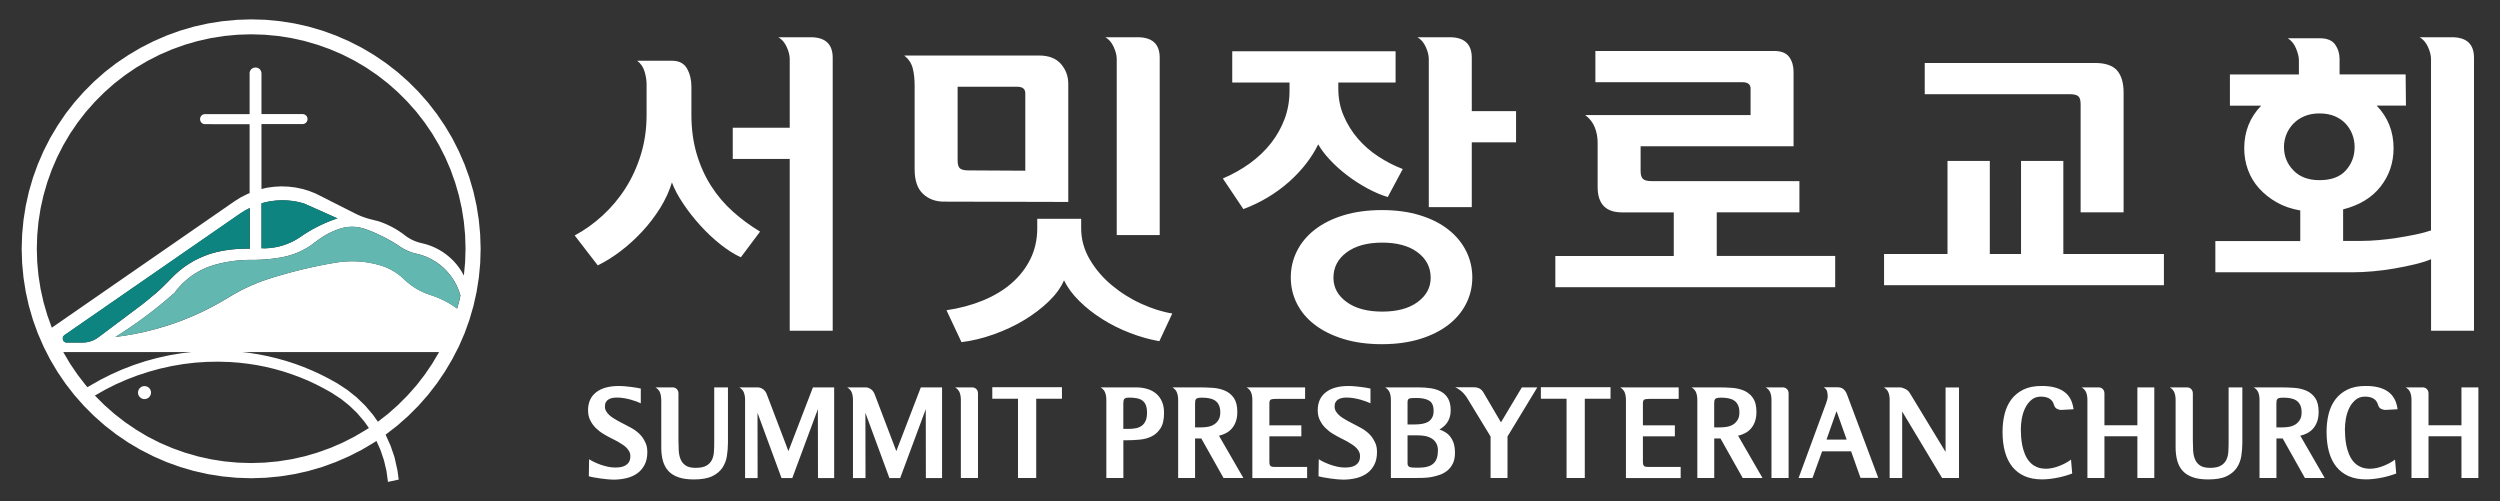
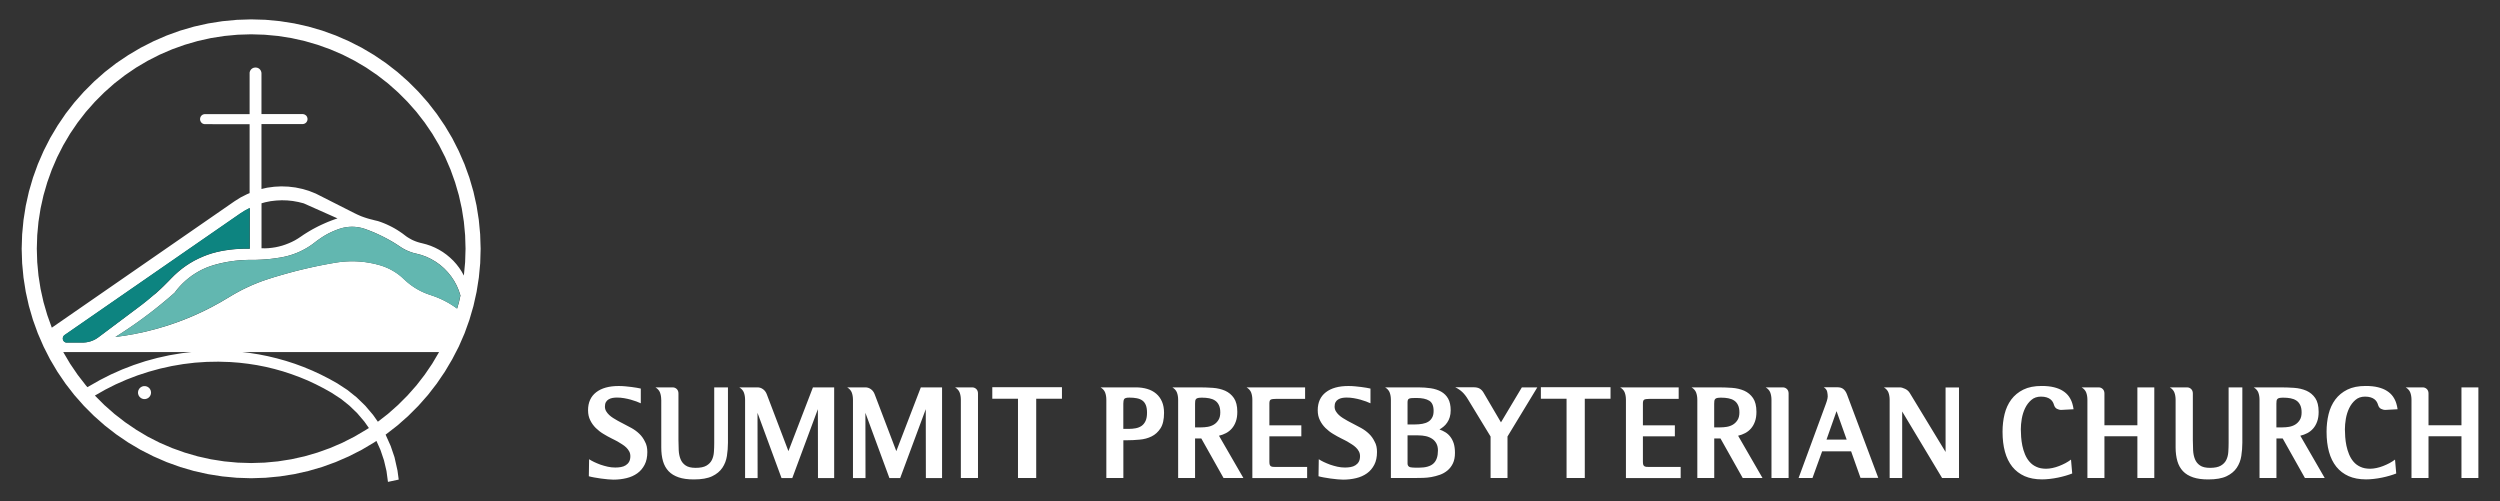
<svg xmlns="http://www.w3.org/2000/svg" version="1.1" id="레이어_1" x="0px" y="0px" viewBox="0 0 4787.4 959.8" style="enable-background:new 0 0 4787.4 959.8;" xml:space="preserve">
  <rect x="0" y="0" width="4787.4" height="959.8" fill="#333333" stroke="none" />
  <style type="text/css">
	.st0{fill:#FFFFFF;}
	.st1{fill-rule:evenodd;clip-rule:evenodd;fill:#FFFFFF;}
	.st2{fill-rule:evenodd;clip-rule:evenodd;fill:#62B7B0;}
	.st3{fill-rule:evenodd;clip-rule:evenodd;fill:#0D8480;}
	.st4{fill:none;}
</style>
  <g>
-     <path class="st0" d="M1403.2,244.6h109.1V113.1c0-7.1-2-14.9-5.9-23.4c-3.9-8.5-9.2-14.6-15.9-18.4h61.7   c28.3,0,42.4,13.1,42.4,39.3v522.8h-82.3v-329h-109.1V244.6L1403.2,244.6z M1286.6,116.3c13.7,0,23.4,5,29,15   c5.6,10,8.4,21.4,8.4,34.3v53.6c0,27.4,3.3,52.4,10,75.1c6.6,22.6,15.9,43.2,27.7,61.7c11.8,18.5,25.8,34.9,41.8,49.2   c16,14.3,33.3,27.1,52,38.3l-36.8,49.2c-12-5.4-24.9-13.5-38.6-24.3c-13.7-10.8-26.7-23-38.9-36.5c-12.3-13.5-23.3-27.5-33-42.1   c-9.8-14.5-16.9-28-21.5-40.5c-5,16.6-12.5,32.9-22.4,48.9c-10,16-21.4,31-34.3,44.9c-12.9,13.9-26.7,26.5-41.4,37.7   c-14.7,11.2-29.4,20.4-43.9,27.4l-44.2-57.3c18.7-10,36.5-22.6,53.3-38c16.8-15.4,31.5-32.8,43.9-52.3   c12.5-19.5,22.3-41.1,29.6-64.8c7.3-23.7,10.9-49,10.9-76v-58.6c0-7.1-1.2-15-3.7-23.7c-2.5-8.7-7.3-15.8-14.3-21.2H1286.6   L1286.6,116.3z M2138.5,450.3V113.1c0-7.1-2-14.9-5.9-23.4c-3.9-8.5-9.2-14.6-15.9-18.4h61.7c28.3,0,42.4,13.1,42.4,39.3v339.6   H2138.5L2138.5,450.3z M1963.4,326.9V178.6c0-8.3-5.2-12.5-15.6-12.5h-114v141.5c0,7.5,1.6,12.5,4.7,15c3.1,2.5,8.4,3.7,15.9,3.7   L1963.4,326.9L1963.4,326.9z M1751.5,164.9c0-13.3-1.2-24.7-3.7-34.3c-2.5-9.6-7.9-17.7-16.2-24.3h258c18.7,0,32.7,5.4,42.1,16.2   c9.3,10.8,14,23.5,14,38v226.2l-238.1-0.6c-16.2,0-29.6-5-40.2-15c-10.6-10-15.9-25.6-15.9-46.7V164.9L1751.5,164.9z M2220.1,653.4   c-18.7-3.3-37.5-8.6-56.4-15.9c-18.9-7.3-36.6-16.1-53-26.5c-16.4-10.4-31.1-21.9-43.9-34.6c-12.9-12.7-22.6-25.9-29.3-39.6   c-5.8,13.7-15.5,27.1-29,40.2c-13.5,13.1-29.2,25-47,35.8c-17.9,10.8-37.3,19.9-58.3,27.4c-21,7.5-41.6,12.5-62,15l-28.7-61.1   c25.3-3.7,48.6-10,69.8-18.7c21.2-8.7,39.5-19.7,54.8-33c15.4-13.3,27.4-28.8,36.1-46.4c8.7-17.7,13.1-37.3,13.1-58.9v-18.1h84.1   v18.1c0,21.2,5.5,41.1,16.5,59.8c11,18.7,25.1,35.2,42.4,49.5c17.2,14.3,36.1,26.2,56.7,35.5s40.2,15.5,58.9,18.4L2220.1,653.4   L2220.1,653.4z M2471.8,531.3c0-17.9,3.9-34.7,11.8-50.5c7.9-15.8,19.3-29.5,34.3-41.1c15-11.6,33.2-20.8,54.8-27.4   c21.6-6.6,46.1-10,73.5-10s51.8,3.3,73.2,10c21.4,6.6,39.5,15.8,54.2,27.4s26.1,25.3,34,41.1c7.9,15.8,11.8,32.6,11.8,50.5   c0,17.9-3.9,34.6-11.8,50.2c-7.9,15.6-19.2,29.1-34,40.5s-32.8,20.5-54.2,27.1c-21.4,6.6-45.8,10-73.2,10s-51.9-3.3-73.5-10   c-21.6-6.6-39.9-15.7-54.8-27.1c-15-11.4-26.4-24.9-34.3-40.5S2471.8,549.2,2471.8,531.3L2471.8,531.3z M2359.7,98.2h312.8V158   h-109.7v11.8c0,18.7,3.4,36,10.3,52c6.8,16,15.9,30.5,27.1,43.6c11.2,13.1,24.3,24.5,39.3,34.3c15,9.8,30.5,17.8,46.7,24   l-28.7,53.6c-12.5-3.7-25.4-9.2-38.9-16.5c-13.5-7.3-26.4-15.6-38.6-24.9c-12.3-9.3-23.3-19.2-33-29.6   c-9.8-10.4-17.3-20.4-22.7-29.9c-6.2,12.9-14.1,25.4-23.7,37.7c-9.6,12.3-20.5,23.8-32.7,34.6c-12.3,10.8-25.7,20.6-40.2,29.3   c-14.5,8.7-30.1,16.2-46.7,22.4l-39.3-58.6c18.7-7.9,35.9-17.6,51.7-29c15.8-11.4,29.3-24.3,40.5-38.6   c11.2-14.3,19.9-29.9,26.2-46.7c6.2-16.8,9.3-34.8,9.3-53.9V158h-109.7V98.2L2359.7,98.2z M2736.1,396.7V113.1   c0-7.1-2-14.9-5.9-23.4c-3.9-8.5-9.2-14.6-15.9-18.4h61.7c28.3,0,42.4,13.1,42.4,39.3v102.2h84.8v59.8h-84.8v124H2736.1   L2736.1,396.7z M2553.5,531.9c0,18.7,8.4,34.2,25.2,46.4c16.8,12.3,39.6,18.4,68.2,18.4c28.7,0,51.3-6.1,67.9-18.4   c16.6-12.3,24.9-27.7,24.9-46.4c0-19.9-8.3-36.1-24.9-48.6c-16.6-12.5-39.3-18.7-67.9-18.7c-28.7,0-51.4,6.2-68.2,18.7   C2561.9,495.8,2553.5,512,2553.5,531.9L2553.5,531.9z M3055.1,157.4V97.6h342.1c13.7,0,23.4,3.8,29,11.5c5.6,7.7,8.4,17.1,8.4,28.3   v142.7h-292.9v47.4c0,7.5,1.6,12.6,4.7,15.3s8.4,4,15.9,4h283.5v59.8h-158.3v83.5h226.8V550h-535.9v-59.8h226.8v-83.5h-99.1   c-31.2,0-46.7-16.2-46.7-48.6v-84.7c0-10.8-1.9-20.8-5.6-29.9c-3.7-9.1-9.8-16.8-18.1-23.1h316.6v-50.5c0-8.3-5.2-12.5-15.6-12.5   H3055.1L3055.1,157.4z M3607.9,546.2v-59.8h121.5V308.2h81v178.2h59.8V308.2h81v178.2h192.6v59.8H3607.9L3607.9,546.2z    M3685.8,120.6h325.9c19.9,0,34.1,4.8,42.4,14.3c8.3,9.6,12.5,23.7,12.5,42.4v229.3h-82.3V199.1c0-7.5-1.6-12.5-4.7-15   c-3.1-2.5-8.4-3.7-15.9-3.7h-277.9V120.6L3685.8,120.6z M4655.4,633.5V496.4c-9.1,3.7-19.8,7.1-32.1,10c-12.3,2.9-25,5.5-38.3,7.8   c-13.3,2.3-26.8,4.1-40.5,5.3c-13.7,1.2-26.4,1.9-38,1.9h-264.2v-59.8h162.6v-58.6c-17-2.9-32.1-8.1-45.2-15.6   c-13.1-7.5-24.3-16.4-33.7-26.8c-9.3-10.4-16.4-22.1-21.2-35.2c-4.8-13.1-7.2-26.9-7.2-41.4c0-32,10.8-59.2,32.4-81.6h-59.8v-59.8   h132.1V115c0-5.8-1.8-13.1-5.3-21.8c-3.5-8.7-8.8-15.4-15.9-19.9h61.7c13.7,0,23.4,4.1,29,12.1c5.6,8.1,8.4,17.3,8.4,27.7v29.3   h126.5l0.6,59.8h-56.1c21.6,22.4,32.4,49.6,32.4,81.6c0,27.8-8.3,52.3-24.9,73.5c-16.6,21.2-40.5,35.7-71.7,43.6v60.4h34.9   c10.4,0,21.6-0.5,33.7-1.6c12.1-1,24-2.5,35.8-4.4s23.3-3.9,34.3-6.2c11-2.3,20.9-4.9,29.6-7.8V113.1c0-7.1-2-14.9-5.9-23.4   s-9.2-14.6-15.9-18.4h61.7c28.3,0,42.4,13.1,42.4,39.3v522.8H4655.4L4655.4,633.5z M4373.7,281.4c0,17.4,6,32.4,18.1,44.9   c12,12.5,28.7,18.7,49.9,18.7c22.4,0,39.3-6.2,50.5-18.7c11.2-12.5,16.8-27.4,16.8-44.9c0-8.3-1.5-16.3-4.4-24   c-2.9-7.7-7.2-14.5-12.8-20.6c-5.6-6-12.6-10.8-20.9-14.3c-8.3-3.5-18.1-5.3-29.3-5.3c-10.8,0-20.4,1.8-28.7,5.3   c-8.3,3.5-15.4,8.3-21.2,14.3c-5.8,6-10.3,12.9-13.4,20.6C4375.3,265.1,4373.7,273.1,4373.7,281.4L4373.7,281.4z" />
    <path class="st1" d="M199.9,775.7l-18.2-18.2l19.6-11.2l20.2-10.2l20.7-9.1l21.1-8.1l21.5-7l21.8-6l22.1-4.9l22.3-3.8l22.4-2.7   l22.5-1.5l22.6-0.4l22.6,0.7l17,1.3l17,2l16.9,2.6l16.7,3.3l16.6,4l16.4,4.6l16.2,5.3l16,5.9l15.8,6.5L605,736l15.2,7.8l14.9,8.4   l17.6,11.5l16.4,13.1l15.1,14.6l13.6,16l8.6,12.2L701,823l-22.2,13.1l-23,11.7l-23.7,10.2l-24.3,8.7l-24.8,7.2l-25.2,5.6l-25.5,4   l-25.7,2.4l-25.8,0.8l-25.8-0.8l-25.7-2.4l-25.5-4l-25.2-5.6l-24.8-7.2l-24.3-8.7l-23.7-10.2l-23-11.7L260.9,823l-21.3-14.5   l-20.4-15.8L199.9,775.7L199.9,775.7z M581.4,702.8l-16.8-6.2l-17-5.5l-17.2-4.8l-17.4-4.2l-17.6-3.5l-17.7-2.8l-13.7-1.6h376.8   l-13.1,22.2l-14.5,21.3l-15.8,20.4l-17.1,19.3l-18.2,18.2l-19.3,17.1l-19.2,14.9l-9.3-13.2l-14.9-17.5l-16.5-16l-17.9-14.3   l-19-12.4l-15.9-8.9l-15.9-8.1l-16.2-7.5L581.4,702.8L581.4,702.8z M878.7,663.4l11-25.3l9.3-25.9l0-0.1l7.7-26.4l0-0.1l6-26.9   l0-0.1l4.3-27.2l0-0.1l2.6-27.4l0-0.1l0.8-27.5l0-0.1l-0.9-27.5l0-0.1l-2.6-27.4l0-0.1l-4.3-27.2l0-0.1l-6-26.9l-7.7-26.5l-9.4-26   l-11-25.3l-12.5-24.6L852,241l-15.5-22.8l-16.9-21.8l-18.3-20.7l-19.5-19.5l-20.7-18.3L739.3,121l-22.8-15.5l-23.8-14.1l-24.6-12.5   l-25.3-11l-26-9.4l-26.5-7.7l-26.9-6L536,40.5l-27.5-2.6L481,37.1l-27.6,0.9l-27.5,2.6l-27.3,4.3l-26.9,6l-26.5,7.7l-26,9.4   l-25.3,11l-24.6,12.5l-23.8,14.1L222.6,121l-21.8,16.9l-20.7,18.3l-19.5,19.5l-18.3,20.7l-16.9,21.7l0,0.1l-15.5,22.8l0,0.1   l-14.1,23.7v0.1l-12.5,24.5v0.1l-11,25.3v0.1L63,340.6v0.1l-7.7,26.4l0,0.1l-6,26.9v0.1l-4.3,27.2l0,0.1l-2.6,27.4l-0.9,27.6   l0.9,27.6l2.6,27.5l4.3,27.3l6,26.9l7.7,26.5l9.4,26l11,25.3L95.8,688l14.1,23.8l15.5,22.8l16.9,21.8l18.3,20.7l19.5,19.5   l20.7,18.3l21.8,16.9l22.8,15.5l23.8,14.1l24.6,12.5l25.3,11l26,9.4l26.5,7.7l26.9,6l27.3,4.3l27.5,2.6l27.6,0.9l27.6-0.9l27.5-2.6   l27.3-4.3l26.9-6l26.5-7.7l26-9.4l25.3-11l24.6-12.5l23.8-14.1l4.4-3l7.8,17.4l6.7,19.9l4.8,20.4l2.8,20.8l20.6-4.4l-2.3-17l0-0.1   l-4.8-21.5l0-0.1l-0.9-3.9l0-0.1l-7.4-21.7l-8.2-18.3l-1.2-2.7l-0.3-0.6l-0.1-0.1l0,0l0.9-0.6l21.8-16.9l20.7-18.3l19.5-19.5   l18.3-20.7l16.9-21.8l15.5-22.8l14.1-23.8L878.7,663.4L878.7,663.4z M191.3,727.8l-23.9,13.6l-2.9-3.3l-15.8-20.4l-14.5-21.3   l-13.1-22.2h245.6l-19,2.2l-23.3,3.9l-23.1,5.1l-22.8,6.2l-22.4,7.4l-22.1,8.5l-21.6,9.6L191.3,727.8L191.3,727.8z M178.4,651.7   l-2.5,1l-2.5,0.9l-2.6,0.7l-2.6,0.6l-2.6,0.5l-2.6,0.3l-2.7,0.2l-2.7,0.1h-30.6l-0.7-0.1l-0.7-0.2l-0.7-0.3l-0.7-0.3l-0.6-0.4   l-0.6-0.5l-0.5-0.5l-0.5-0.6l-0.4-0.6l-0.4-0.7l-0.3-0.7l-0.2-0.7l-0.2-0.8l-0.1-0.8l0-0.9l0.1-0.8l0.2-0.8l0.2-0.8l0.3-0.8   l0.4-0.7l0.5-0.7l0.6-0.6l0.6-0.6l0.7-0.5l336-232.5l9-5.7l9.4-5v78l-4.5-0.1l-4.5,0l-4.5,0.1l-4.5,0.2l-4.5,0.2l-4.5,0.3l-4.5,0.4   l-4.5,0.5l-4.5,0.6l-4.5,0.6l-4.5,0.7l-4.5,0.8l-9.1,2l-9,2.4l-8.9,2.9l-8.7,3.4l-8.5,3.8l-8.3,4.2l-8.1,4.7l-7.8,5.1l-7.5,5.5   l-7.2,5.9l-6.9,6.2l-6.6,6.6l-4.7,4.9l-4.8,4.8l-4.8,4.8l-4.9,4.7l-5,4.6l-5,4.6L293,566l-5.2,4.4l-5.2,4.3l-5.3,4.3l-5.3,4.2   l-5.4,4.1l-78.9,59.1l-2.2,1.5l-2.3,1.4l-2.4,1.3L178.4,651.7L178.4,651.7z M259.2,639.2l-19.1,3.4l-19.2,2.7l10-6.3l9.9-6.5   l9.8-6.6l9.7-6.7l9.6-6.9l9.5-7l9.4-7.1l9.3-7.3l9.2-7.4l9.1-7.5l9-7.6l8.9-7.8l4.7-6.2l5.1-5.9l5.4-5.6l5.7-5.3l6-5l6.2-4.7   l6.5-4.3l6.7-4l6.9-3.6l7.1-3.2l7.3-2.8l7.4-2.4l5.8-1.6l5.8-1.5l5.9-1.3l5.9-1.2l5.9-1l5.9-0.9l6-0.8l6-0.6l6-0.5l6-0.3l6-0.2l6,0   h4.9l4.9-0.1l4.9-0.2l4.9-0.2l4.9-0.3l4.9-0.4l4.9-0.4l4.8-0.5l4.8-0.6l4.8-0.7l4.8-0.7l4.8-0.8l5.9-1.2l5.8-1.4l5.7-1.6l5.7-1.9   l5.6-2.1l5.5-2.3l5.4-2.6l5.3-2.8l5.2-3l5-3.2l4.9-3.4l4.7-3.6l3.4-2.6l3.5-2.5l3.6-2.5l3.6-2.4l3.7-2.3l3.8-2.2l3.8-2.1l3.9-1.9   l3.9-1.8l4-1.7l4-1.6l4.1-1.5l4.1-1.3l4.2-1.1l4.2-0.9l4.3-0.6l4.3-0.4l4.3-0.1l4.3,0.1l4.3,0.4l4.3,0.6l4.2,0.9l4.2,1.1l4.1,1.3   l5.9,2.2l5.9,2.3l5.8,2.4l5.8,2.6l5.7,2.7l5.7,2.8l5.6,2.9l5.5,3l5.5,3.1l5.4,3.3l5.3,3.4l5.3,3.5l2.3,1.5l2.3,1.4l2.4,1.3l2.4,1.3   l2.5,1.2l2.5,1.1l2.5,1l2.6,1l2.6,0.9l2.6,0.8l2.6,0.7l2.7,0.6l9.9,2.6l9.6,3.5l9.2,4.4l8.8,5.2l8.3,5.9l7.7,6.7l7.1,7.4l6.4,8   l5.7,8.5l4.9,9l4,9.4l3.2,9.7l-2.8,12.6l-3.6,12.4l-3.9-2.8l-4-2.7l-4-2.6l-4.1-2.5l-4.2-2.3l-4.2-2.2l-4.3-2.1l-4.4-2l-4.4-1.9   l-4.5-1.8l-4.5-1.6l-4.5-1.5l-4.7-1.6l-4.7-1.8l-4.6-2l-4.5-2.1l-4.4-2.3l-4.3-2.5l-4.2-2.6l-4.1-2.8l-4-3l-3.9-3.1l-3.8-3.3   l-7-6.5l-3.4-2.9l-3.5-2.8l-3.7-2.6l-3.8-2.5l-3.9-2.3l-4-2.2l-4-2l-4.1-1.8l-4.2-1.7l-4.3-1.5l-4.3-1.3l-6.8-1.8l-6.9-1.6l-7-1.3   l-7-1.1l-7-0.8l-7.1-0.5l-7.1-0.3l-7.1,0l-7.1,0.3l-7.1,0.5l-7,0.8l-7,1l-10.8,1.9l-10.8,2l-10.7,2.1l-10.7,2.3l-10.7,2.4   l-10.6,2.5l-10.6,2.6l-10.6,2.8l-10.5,2.9l-10.5,3l-10.5,3.1l-10.4,3.3l-6.7,2.2l-6.6,2.3l-6.6,2.5l-6.5,2.6l-6.5,2.7l-6.4,2.9   l-6.4,3l-6.3,3.1l-6.2,3.3l-6.2,3.4l-6.1,3.5l-6,3.6l-16.7,9.9l-17,9.3l-17.3,8.7l-17.6,8l-17.9,7.4l-18.2,6.7l-18.4,6.1l-18.6,5.4   l-18.8,4.8L259.2,639.2L259.2,639.2z M460.9,378l-11.5,7.2L99.2,627.5l-8.7-24.3l-7.2-24.8l-5.6-25.2l-4-25.5l-2.4-25.7l-0.8-25.8   l0.8-25.8l2.4-25.7l4-25.5l5.6-25.2l7.2-24.8l8.7-24.3l10.2-23.7l11.7-23l13.1-22.2l14.5-21.3l15.8-20.4l17.1-19.3l18.2-18.2   l19.3-17.1l20.4-15.8l21.3-14.5l22.2-13.1l23-11.7l23.7-10.2l24.3-8.7l24.8-7.2l25.2-5.6l25.5-4l25.7-2.4l25.8-0.8l25.8,0.8   l25.7,2.4l25.5,4l25.2,5.6l24.8,7.2l24.3,8.7l23.7,10.2l23,11.7l22.2,13.1l21.3,14.5l20.4,15.8l19.3,17.1l18.2,18.2l17.1,19.3   l15.8,20.4l14.5,21.3l13.1,22.2l11.7,23l10.2,23.7l8.7,24.3l7.2,24.8l5.6,25.2l4,25.5l2.4,25.7l0.8,25.8l-0.8,25.8l-2.4,25.7   l-4.2-7.6l-4.8-7.3l-5.3-6.9l-5.8-6.5l-6.3-6l-6.7-5.6l-7.1-5.1l-7.4-4.5l-7.8-4l-8-3.4l-8.3-2.8l-8.4-2.2l-3-0.7l-2.9-0.8   l-2.9-0.9l-2.9-1l-2.8-1.1l-2.8-1.2l-2.7-1.3l-2.7-1.5l-2.6-1.5l-2.6-1.6l-2.5-1.7l-7.1-5.4l-4.8-3.3l-4.9-3.2l-5-3l-5.1-2.8   l-5.2-2.6l-5.3-2.5l-5.4-2.3l-5.5-2.1l-5.6-1.9L718,422l-5.7-1.5l-2.9-0.7l-2.9-0.8l-2.8-0.8l-2.8-0.9l-2.8-0.9l-2.8-1l-2.8-1   l-2.7-1.1l-2.7-1.2l-2.7-1.2l-2.7-1.3l-2.7-1.3l-74.3-37.6l-12.6-5l-13-3.9l-13.3-2.8l-13.5-1.6l-13.6-0.5l-13.6,0.7l-13.5,1.8   l-10.9,2.5V237.6h78.5l0.6,0l0.6-0.1l0.6-0.1l0.6-0.1l0.6-0.2l0.6-0.2l0.6-0.2l0.5-0.3l0.5-0.3l0.5-0.3l0.5-0.4l0.5-0.4l0.4-0.4   l0.4-0.5l0.4-0.5l0.3-0.5l0.3-0.5l0.3-0.5l0.2-0.5l0.2-0.6l0.2-0.6l0.1-0.6l0.1-0.6l0.1-0.6l0-0.6l0-0.6l-0.1-0.6l-0.1-0.6   l-0.1-0.6l-0.2-0.6l-0.2-0.6l-0.2-0.6l-0.3-0.5l-0.3-0.5l-0.3-0.5l-0.4-0.5l-0.4-0.4l-0.4-0.4l-0.5-0.4l-0.5-0.4l-0.5-0.3l-0.5-0.3   l-0.5-0.3l-0.6-0.2l-0.6-0.2l-0.6-0.2l-0.6-0.1l-0.6-0.1l-0.6-0.1l-0.6,0h-78.5v-77.8l0-0.7l-0.1-0.7l-0.1-0.7l-0.2-0.7l-0.2-0.7   l-0.2-0.7l-0.3-0.7l-0.3-0.6l-0.4-0.6l-0.4-0.6l-0.4-0.6l-0.5-0.5l-0.5-0.5l-0.5-0.5l-0.6-0.4l-0.6-0.4l-0.6-0.4l-0.6-0.3l-0.7-0.3   l-0.7-0.2l-0.7-0.2l-0.7-0.1l-0.7-0.1l-0.7-0.1l-0.7,0l-0.7,0l-0.7,0.1l-0.7,0.1l-0.7,0.1l-0.7,0.2l-0.7,0.2l-0.7,0.3l-0.6,0.3   l-0.6,0.4l-0.6,0.4l-0.6,0.4l-0.5,0.5l-0.5,0.5l-0.5,0.5l-0.4,0.6l-0.4,0.6l-0.4,0.6l-0.3,0.6l-0.3,0.7l-0.2,0.7l-0.2,0.7l-0.2,0.7   l-0.1,0.7L478,140l0,0.7v77.8h-85.3l-0.6,0l-0.6,0.1l-0.6,0.1l-0.6,0.1l-0.6,0.2l-0.6,0.2l-0.6,0.2l-0.5,0.3l-0.5,0.3l-0.5,0.3   l-0.5,0.4l-0.4,0.4l-0.4,0.4l-0.4,0.4l-0.4,0.5l-0.3,0.5l-0.3,0.5L384,224l-0.2,0.6l-0.2,0.6l-0.2,0.6l-0.1,0.6l-0.1,0.6l-0.1,0.6   l0,0.6l0,0.6l0.1,0.6l0.1,0.6l0.1,0.6l0.2,0.6l0.2,0.6l0.2,0.5l0.3,0.5l0.3,0.5l0.3,0.5l0.4,0.5l0.4,0.5l0.4,0.4l0.4,0.4l0.5,0.4   l0.5,0.3l0.5,0.3l0.5,0.3l0.6,0.2l0.6,0.2l0.6,0.2l0.6,0.1l0.6,0.1l0.6,0.1l0.6,0H478v132l-5,2.1L460.9,378L460.9,378z    M500.8,475.4v-86.1l7.2-2l10.4-2.1L529,384l10.6-0.5l10.6,0.3l10.6,1.1l10.5,1.9l10.3,2.6l64.7,28.8l-6.2,2.1l-6.2,2.3l-6.1,2.4   l-6,2.6l-6,2.7l-5.9,2.8l-5.8,3l-5.8,3.1l-5.7,3.3l-5.6,3.4l-5.5,3.5l-5.4,3.7l-5.6,3.7l-5.7,3.4l-5.9,3l-6.1,2.7l-6.2,2.4   l-6.3,2.1l-6.4,1.7l-6.5,1.4l-6.6,1l-6.6,0.7l-6.6,0.3L500.8,475.4L500.8,475.4z" />
    <polygon class="st1" points="264.8,755.2 265,756 265.3,756.7 265.6,757.4 266,758.1 266.4,758.7 266.9,759.4 267.4,760    267.9,760.5 268.5,761.1 269.1,761.6 269.7,762 270.4,762.5 271,762.8 271.7,763.2 272.5,763.5 273.2,763.7 274,763.9 274.7,764.1    275.5,764.2 276.3,764.2 277.1,764.2 277.9,764.2 278.6,764.1 279.4,763.9 280.2,763.7 280.9,763.5 281.6,763.2 282.3,762.9    283,762.5 283.7,762.1 284.3,761.6 284.9,761.2 285.5,760.6 286,760.1 286.5,759.5 287,758.8 287.4,758.2 287.8,757.5 288.1,756.8    288.4,756.1 288.7,755.3 288.9,754.6 289,753.8 289.1,753 289.2,752.2 289.2,751.5 289.1,750.7 289,749.9 288.9,749.1 288.7,748.4    288.5,747.6 288.2,746.9 287.8,746.2 287.5,745.5 287.1,744.8 286.6,744.2 286.1,743.6 285.6,743 285,742.5 284.4,742 283.8,741.5    283.1,741.1 282.4,740.7 281.7,740.4 281,740.1 280.3,739.9 279.5,739.7 278.7,739.5 278,739.4 277.2,739.4 276.4,739.4    275.6,739.4 274.8,739.5 274.1,739.6 273.3,739.8 272.6,740.1 271.8,740.4 271.1,740.7 270.4,741.1 269.8,741.5 269.2,741.9    268.5,742.4 268,743 267.4,743.5 266.9,744.1 266.5,744.8 266.1,745.4 265.7,746.1 265.3,746.8 265,747.5 264.8,748.3 264.6,749    264.5,749.8 264.3,750.6 264.3,751.3 264.3,752.1 264.3,752.9 264.4,753.7 264.6,754.4 264.8,755.2  " />
    <polygon class="st2" points="333.9,618.8 352,612.1 369.9,604.7 387.6,596.7 404.9,588 421.9,578.8 438.6,568.9 444.6,565.3    450.7,561.8 456.9,558.4 463.1,555.1 469.4,552 475.8,549 482.2,546.1 488.7,543.4 495.2,540.8 501.8,538.3 508.5,536 515.1,533.8    525.6,530.5 536.1,527.4 546.6,524.4 557.1,521.5 567.7,518.7 578.3,516.1 589,513.6 599.6,511.2 610.3,509 621.1,506.9    631.8,504.9 642.6,503 649.6,502 656.6,501.2 663.7,500.7 670.8,500.4 677.9,500.4 684.9,500.7 692,501.2 699,502 706,503.1    713,504.4 719.9,505.9 726.7,507.8 731,509.1 735.3,510.6 739.5,512.3 743.6,514.1 747.6,516.1 751.6,518.3 755.4,520.6    759.2,523.1 762.8,525.8 766.4,528.5 769.8,531.5 776.8,537.9 780.6,541.2 784.5,544.3 788.5,547.2 792.6,550 796.9,552.7    801.2,555.2 805.6,557.5 810.1,559.6 814.7,561.5 819.4,563.3 824.1,564.9 828.6,566.5 833.1,568.1 837.6,569.8 842,571.7    846.4,573.7 850.7,575.8 854.9,578.1 859.1,580.4 863.2,582.9 867.2,585.4 871.2,588.1 875.1,590.9 878.7,578.5 881.5,565.9    878.3,556.2 874.3,546.8 869.4,537.8 863.8,529.3 857.4,521.4 850.3,514 842.5,507.3 834.2,501.4 825.4,496.2 816.2,491.8    806.5,488.3 796.7,485.7 794,485.1 791.4,484.4 788.8,483.6 786.2,482.7 783.6,481.8 781.1,480.7 778.6,479.6 776.2,478.4    773.7,477.2 771.4,475.8 769,474.4 766.7,472.9 761.5,469.4 756.2,466 750.7,462.8 745.3,459.6 739.7,456.6 734.1,453.6    728.5,450.8 722.7,448.2 717,445.6 711.1,443.2 705.3,440.9 699.3,438.7 695.2,437.3 691.1,436.2 686.8,435.4 682.6,434.8    678.3,434.4 674,434.3 669.7,434.4 665.4,434.8 661.1,435.4 656.9,436.2 652.7,437.3 648.6,438.7 644.5,440.2 640.5,441.8    636.6,443.5 632.7,445.4 628.8,447.3 625,449.4 621.2,451.5 617.5,453.8 613.9,456.1 610.4,458.6 606.9,461.1 603.4,463.8    598.7,467.4 593.8,470.8 588.8,474 583.6,477 578.3,479.8 573,482.3 567.5,484.7 561.9,486.8 556.2,488.7 550.5,490.3 544.7,491.7    538.9,492.9 534,493.7 529.2,494.4 524.4,495.1 519.6,495.7 514.7,496.2 509.9,496.6 505,497 500.2,497.3 495.3,497.5 490.4,497.7    485.5,497.8 480.7,497.8 474.7,497.8 468.7,498 462.7,498.3 456.7,498.8 450.7,499.4 444.8,500.1 438.8,501 432.9,502.1 427,503.3    421.2,504.6 415.4,506.1 409.6,507.7 402.1,510 394.9,512.8 387.7,516 380.8,519.6 374.1,523.5 367.6,527.9 361.3,532.5    355.4,537.5 349.7,542.9 344.3,548.5 339.2,554.4 334.5,560.6 325.5,568.3 316.5,576 307.4,583.5 298.2,590.8 288.8,598.1    279.4,605.2 269.9,612.2 260.3,619.1 250.6,625.8 240.8,632.5 230.9,638.9 220.9,645.3 240.1,642.6 259.2,639.2 278.1,635.1    296.9,630.3 315.5,624.9 333.9,618.8  " />
    <polygon class="st3" points="405.8,484.9 414.8,482.5 423.9,480.5 428.4,479.7 432.9,479 437.3,478.4 441.8,477.8 446.3,477.3    450.8,476.9 455.4,476.6 459.9,476.4 464.4,476.2 468.9,476.1 473.5,476.1 478,476.2 478,398.1 468.6,403.2 459.6,408.9    123.6,641.4 123,641.9 122.3,642.5 121.8,643.1 121.3,643.8 120.9,644.6 120.6,645.4 120.3,646.2 120.2,647 120.1,647.9    120.1,648.7 120.2,649.6 120.4,650.4 120.7,651.1 121,651.8 121.3,652.5 121.8,653.1 122.3,653.7 122.8,654.2 123.4,654.6    124.1,655 124.8,655.4 125.5,655.7 126.2,655.9 126.9,656 157.6,656 160.2,655.9 162.9,655.7 165.6,655.4 168.2,654.9 170.8,654.3    173.4,653.6 175.9,652.7 178.4,651.7 180.8,650.5 183.2,649.3 185.4,647.9 187.7,646.4 266.5,587.3 272,583.2 277.3,579    282.6,574.8 287.8,570.4 293,566 298.1,561.5 303.1,557 308.1,552.4 313,547.7 317.8,542.9 322.6,538.1 327.3,533.2 333.9,526.6    340.8,520.4 348,514.5 355.6,509 363.4,503.9 371.5,499.2 379.8,495 388.3,491.2 397,487.8 405.8,484.9  " />
-     <polygon class="st3" points="500.8,389.3 500.8,475.4 507.4,475.5 514.1,475.1 520.7,474.5 527.3,473.4 533.8,472.1 540.2,470.3    546.5,468.3 552.7,465.9 558.8,463.2 564.7,460.1 570.5,456.8 576,453.1 581.5,449.4 587,445.9 592.6,442.5 598.3,439.2 604,436.1    609.9,433.1 615.8,430.2 621.8,427.5 627.8,424.9 633.9,422.5 640.1,420.3 646.3,418.2 581.6,389.4 571.3,386.7 560.8,384.9    550.2,383.8 539.6,383.5 529,384 518.4,385.3 508,387.4 500.8,389.3  " />
    <path class="st4" d="M180.1,796.7l-19.5-19.5l-18.3-20.7l-16.9-21.8l-15.5-22.8L95.8,688l-12.5-24.6l-11-25.3l-9.4-26l-7.7-26.5   l-6-26.9l-4.3-27.3L42.3,504l-0.9-27.6l0.9-27.6l2.6-27.4l0-0.1l4.3-27.2V394l6-26.9v-0.1l7.7-26.4v-0.1l9.3-25.9l0-0.1l11-25.3   v-0.1l12.5-24.5v-0.1l14.1-23.7l0-0.1l15.5-22.8l0-0.1l16.9-21.7v-0.1l18.3-20.7l19.5-19.5l20.7-18.3l21.8-16.9l22.8-15.5   l23.8-14.1l24.6-12.5l25.3-11l26-9.3l26.5-7.7l26.9-6l27.3-4.3l27.5-2.6L481,37l27.6,0.9l27.5,2.6l27.3,4.3l26.9,6l26.5,7.7l26,9.3   l25.3,11l24.6,12.5l23.8,14.1l22.8,15.5l21.8,16.9l20.7,18.3l19.5,19.5l18.3,20.7l16.9,21.8l15.5,22.8l14.1,23.8l12.5,24.6l11,25.3   l9.4,26l7.7,26.5l0,0.1l6,26.9l0,0.1l4.3,27.2l0,0.1l2.6,27.4l0,0.1l0.9,27.5l0,0.1l-0.8,27.5l0,0.1l-2.6,27.4l0,0.1l-4.3,27.2   l0,0.1l-6,26.9l0,0.1l-7.7,26.4l0,0.1l-9.3,25.9l-11,25.3L866.1,688l-14.1,23.8l-15.5,22.8l-16.9,21.8l-18.3,20.7l-19.5,19.5   l-20.7,18.3l-21.8,16.9l-0.9,0.6l0,0l0.1,0.1l0.3,0.5l1.2,2.7l8.2,18.3l0,0l7.4,21.7l0,0.1l0.9,3.9l0,0.1l4.8,21.5l0,0.1l2.3,16.9   l0,0l-20.6,4.4l-2.8-20.8l-4.8-20.4l-6.7-19.9l-7.8-17.4l-4.4,3l-23.8,14.1l-24.6,12.5l-25.3,11l-26,9.4l-26.5,7.7l-26.9,6   l-27.3,4.3l-27.5,2.6l-27.6,0.9l-27.6-0.9l-27.5-2.6l-27.3-4.3l-26.9-6l-26.5-7.7l-26-9.4l-25.3-11l-24.6-12.5l-23.8-14.1   l-22.8-15.5l-21.8-16.9L180.1,796.7L180.1,796.7z" />
    <path class="st0" d="M1239.6,865.6c0,9.6-1.7,17.7-5.2,24.4c-3.5,6.7-8.1,12.2-14,16.4c-5.9,4.2-12.7,7.3-20.7,9.2   c-7.9,1.9-16.3,2.9-25.1,2.9c-2.8,0-6.3-0.2-10.5-0.6c-4.2-0.4-8.6-0.9-13.2-1.5c-4.5-0.6-8.9-1.3-13.1-2.1   c-4.2-0.8-7.6-1.5-10.2-2.3l0.5-32.6c2.6,1.7,5.8,3.5,9.6,5.3c3.8,1.8,7.9,3.5,12.2,5.1c4.4,1.5,9,2.8,13.8,3.9   c4.8,1.1,9.6,1.6,14.6,1.6c3.7,0,7.3-0.3,10.7-0.9c3.5-0.6,6.5-1.7,9.2-3.4s4.9-3.9,6.5-6.7c1.6-2.9,2.4-6.4,2.4-10.7   c0-3.4-0.7-6.5-2.2-9.2c-1.5-2.8-3.4-5.3-5.7-7.5c-2.3-2.2-4.9-4.3-7.9-6.1c-2.9-1.8-5.8-3.6-8.6-5.3c-1.7-0.9-3.5-1.9-5.5-2.9   c-2-1-3.9-2-5.8-2.9c-5.2-2.6-10.6-5.5-15.9-8.8c-5.4-3.2-10.2-7-14.6-11.3c-4.3-4.3-7.9-9.2-10.6-14.8c-2.8-5.5-4.2-11.9-4.2-19.2   c0-14.9,5.2-26.4,15.5-34.4c10.3-8,24.7-12,43.2-12c4.3,0,8.6,0.2,12.8,0.6c4.2,0.4,8.2,0.8,11.9,1.3c3.7,0.5,7,1,10.1,1.5   c3,0.5,5.5,1,7.5,1.5v28.2c-2.3-1.1-5.1-2.2-8.4-3.5c-3.3-1.2-6.9-2.4-10.9-3.5c-3.9-1.1-8.1-2-12.6-2.8c-4.5-0.8-9.1-1.2-13.9-1.2   c-3.1,0-6,0.3-8.7,0.8c-2.7,0.5-5.1,1.5-7.3,2.8c-2.2,1.3-3.9,3.1-5.1,5.3c-1.2,2.2-1.8,5-1.8,8.4c0,3.2,0.8,6.2,2.3,8.8   c1.5,2.6,3.5,5,5.8,7.2s4.9,4.1,7.7,5.9c2.8,1.8,5.7,3.4,8.4,5c1.5,0.8,3.2,1.7,5,2.7c1.8,1,3.5,1.9,5.2,2.7   c5.5,2.8,11.1,5.7,16.6,8.8c5.5,3.1,10.5,6.7,14.9,11c4.4,4.2,8,9.2,10.7,14.9C1238.2,851.2,1239.6,857.9,1239.6,865.6   L1239.6,865.6z M1266.2,765.6c0-5.2-0.8-9.9-2.3-13.9c-1.5-4-4.5-7.3-8.8-9.9h33c3.1,0,5.7,1.1,7.9,3.2c2.2,2.2,3.2,5,3.2,8.6v89   c0,6.6,0.2,13.1,0.5,19.5c0.3,6.4,1.5,12.1,3.5,17.1c2,5,5.2,9.1,9.7,12.1c4.5,3.1,10.9,4.6,19.2,4.6c8.9,0,15.8-1.4,20.6-4.2   c4.8-2.8,8.3-6.4,10.5-10.9c2.2-4.5,3.5-9.5,3.9-15.3c0.4-5.7,0.6-11.5,0.6-17.3V741.8h26.3v105.9c0,8.6-0.7,17.1-2,25.5   c-1.3,8.4-4.2,15.9-8.7,22.6c-4.5,6.7-11,12.1-19.6,16.2c-8.6,4.1-20.3,6.1-35.1,6.1c-11.4,0-21.1-1.3-29-4   c-7.9-2.7-14.4-6.6-19.3-11.8c-4.9-5.2-8.5-11.6-10.7-19.2c-2.2-7.6-3.3-16.4-3.3-26.2V765.6L1266.2,765.6z M1450.6,741.8   c3.7,0,7.2,1.1,10.4,3.4c3.2,2.2,5.6,5.4,7.2,9.4l41.6,109.3l46.9-122h40.7v173.6h-31l-0.2-132l-49,132h-20.6l-46-125l0.2,125h-24   V765.6c0-5.2-0.8-9.9-2.3-13.9c-1.5-4-4.5-7.3-8.8-9.9H1450.6L1450.6,741.8z M1657.2,741.8c3.7,0,7.2,1.1,10.4,3.4   c3.2,2.2,5.6,5.4,7.2,9.4l41.6,109.3l46.9-122h40.7v173.6h-31l-0.2-132l-49,132h-20.6l-46-125l0.2,125h-24V765.6   c0-5.2-0.8-9.9-2.3-13.9c-1.5-4-4.5-7.3-8.8-9.9H1657.2L1657.2,741.8z M1840,765.6c0-5.2-0.8-9.9-2.3-13.9c-1.5-4-4.5-7.3-8.8-9.9   h32.8c3.1,0,5.7,1.1,7.9,3.2c2.2,2.2,3.2,5,3.2,8.6v161.8H1840V765.6L1840,765.6z M2033.6,763.5v-22h-133.4v22h49.2v151.8h34.9   V763.5H2033.6L2033.6,763.5z M2196.5,790.1c0-5.9-0.8-10.7-2.3-14.4c-1.5-3.8-3.8-6.7-6.7-8.8c-2.9-2.1-6.5-3.5-10.7-4.3   c-4.2-0.8-9-1.2-14.2-1.2c-5.5,0-8.9,1-9.9,2.9c-1.1,1.9-1.6,4.8-1.6,8.7v48.3h10.4c4.6,0,9.1-0.4,13.3-1.2c4.2-0.8,8-2.3,11.2-4.5   c3.2-2.2,5.8-5.4,7.7-9.5C2195.6,802,2196.5,796.7,2196.5,790.1L2196.5,790.1z M2175,741.8c8,0,15.3,1,22,3c6.6,2,12.3,5,17.1,9.1   c4.8,4.1,8.5,9.2,11.1,15.3c2.6,6.1,3.9,13.2,3.9,21.4c0,12.6-2.2,22.5-6.7,29.5s-10.2,12.2-17.1,15.6c-6.9,3.4-14.6,5.5-23.1,6.2   c-8.5,0.8-16.8,1.2-25,1.2h-6v72.3h-32.6V765.6c0-5.2-0.8-9.9-2.3-13.9c-1.5-4-4.5-7.3-8.8-9.9H2175L2175,741.8z M2336.8,789.8   c0-5.7-0.9-10.4-2.7-14.1c-1.8-3.7-4.2-6.6-7.4-8.7c-3.2-2.1-6.9-3.5-11.1-4.3c-4.2-0.8-8.8-1.2-13.8-1.2c-3.2,0-5.7,0.2-7.5,0.6   c-1.8,0.4-3.1,1-3.9,2c-0.8,0.9-1.4,2.1-1.6,3.6c-0.2,1.5-0.3,3.3-0.3,5.4v45.3h11.8c3.9,0,7.9-0.3,12.2-1   c4.3-0.7,8.2-2.1,11.8-4.2s6.5-5,8.9-8.8C2335.6,800.7,2336.8,795.8,2336.8,789.8L2336.8,789.8z M2296.1,741.8   c8.8,0,17.6,0.3,26.3,0.9c8.8,0.6,16.6,2.5,23.6,5.5c6.9,3.1,12.6,7.8,16.9,14.1c4.3,6.3,6.5,15.1,6.5,26.3   c0,7.1-0.9,13.3-2.8,18.5c-1.8,5.2-4.4,9.7-7.6,13.4c-3.2,3.7-7,6.7-11.2,8.9c-4.2,2.2-8.7,3.9-13.5,5l46.7,80.9H2343l-42.5-75.6   h-12v75.6h-32.4V765.6c0-5.2-0.8-9.9-2.3-13.9c-1.5-4-4.5-7.3-8.8-9.9H2296.1L2296.1,741.8z M2398.2,915.3V765.6   c0-5.2-0.8-9.9-2.3-13.9c-1.5-4-4.5-7.3-8.8-9.9h112.1v22h-55c-5.4,0-9,0.5-10.7,1.4c-1.8,0.9-2.7,3.3-2.7,7.2v42.1h61.2v21h-61.2   v48.5c0,2.5,0.2,4.4,0.6,5.7c0.4,1.3,1.1,2.3,2.1,3c1,0.7,2.3,1.1,4,1.3c1.7,0.2,3.9,0.2,6.7,0.2h58.9v21.3H2398.2L2398.2,915.3z    M2636.9,865.6c0,9.6-1.7,17.7-5.2,24.4c-3.5,6.7-8.1,12.2-14,16.4s-12.7,7.3-20.7,9.2c-7.9,1.9-16.3,2.9-25.1,2.9   c-2.8,0-6.3-0.2-10.5-0.6c-4.2-0.4-8.6-0.9-13.2-1.5c-4.5-0.6-8.9-1.3-13.1-2.1c-4.2-0.8-7.6-1.5-10.2-2.3l0.5-32.6   c2.6,1.7,5.8,3.5,9.6,5.3c3.8,1.8,7.9,3.5,12.2,5.1c4.4,1.5,9,2.8,13.8,3.9c4.8,1.1,9.6,1.6,14.6,1.6c3.7,0,7.3-0.3,10.7-0.9   c3.5-0.6,6.5-1.7,9.2-3.4s4.9-3.9,6.5-6.7c1.6-2.9,2.4-6.4,2.4-10.7c0-3.4-0.7-6.5-2.2-9.2c-1.5-2.8-3.3-5.3-5.7-7.5   c-2.3-2.2-4.9-4.3-7.9-6.1c-2.9-1.8-5.8-3.6-8.6-5.3c-1.7-0.9-3.5-1.9-5.5-2.9c-2-1-3.9-2-5.8-2.9c-5.2-2.6-10.6-5.5-15.9-8.8   c-5.4-3.2-10.2-7-14.6-11.3c-4.3-4.3-7.9-9.2-10.6-14.8c-2.8-5.5-4.2-11.9-4.2-19.2c0-14.9,5.2-26.4,15.5-34.4   c10.3-8,24.7-12,43.2-12c4.3,0,8.6,0.2,12.8,0.6c4.2,0.4,8.2,0.8,11.9,1.3c3.7,0.5,7,1,10.1,1.5c3,0.5,5.5,1,7.5,1.5v28.2   c-2.3-1.1-5.1-2.2-8.4-3.5c-3.3-1.2-6.9-2.4-10.9-3.5c-3.9-1.1-8.1-2-12.6-2.8c-4.5-0.8-9.1-1.2-13.9-1.2c-3.1,0-6,0.3-8.7,0.8   c-2.7,0.5-5.1,1.5-7.3,2.8c-2.2,1.3-3.9,3.1-5.1,5.3c-1.2,2.2-1.8,5-1.8,8.4c0,3.2,0.8,6.2,2.3,8.8c1.5,2.6,3.5,5,5.8,7.2   c2.3,2.2,4.9,4.1,7.7,5.9c2.9,1.8,5.7,3.4,8.4,5c1.5,0.8,3.2,1.7,5,2.7c1.8,1,3.5,1.9,5.2,2.7c5.5,2.8,11.1,5.7,16.6,8.8   c5.5,3.1,10.5,6.7,14.9,11c4.4,4.2,8,9.2,10.7,14.9C2635.6,851.2,2636.9,857.9,2636.9,865.6L2636.9,865.6z M2786.2,867.3   c0,7.9-1.3,14.5-3.9,20c-2.6,5.5-6.1,10-10.4,13.6c-4.3,3.6-9.2,6.4-14.6,8.3c-5.4,1.9-10.8,3.3-16.2,4.3   c-5.4,0.9-10.6,1.5-15.7,1.6c-5.1,0.2-9.4,0.2-12.9,0.2h-49V765.6c0-5.2-0.8-9.9-2.3-13.9c-1.5-4-4.5-7.3-8.8-9.9h63.6   c8.5,0,16.5,0.6,24,1.7c7.6,1.2,14.1,3.3,19.8,6.5c5.6,3.2,10.1,7.6,13.3,13.3c3.2,5.7,4.9,13.2,4.9,22.4c0,4.9-0.6,9.3-1.8,13.2   c-1.2,3.9-2.8,7.3-4.9,10.3c-2,3-4.3,5.6-6.9,7.7c-2.6,2.2-5.2,4-7.9,5.5c4,1.4,7.8,3.2,11.4,5.4c3.6,2.2,6.8,5.1,9.5,8.7   c2.7,3.5,4.9,7.8,6.5,12.8C2785.4,854.4,2786.2,860.3,2786.2,867.3L2786.2,867.3z M2753.6,862.6c0-5.2-1-9.7-3-13.4   c-2-3.7-4.7-6.7-8.2-9c-3.5-2.3-7.5-4-12-5s-9.4-1.5-14.7-1.5h-20.3v54.3c0,1.5,0.4,2.9,1.3,4.2c0.8,1.2,2.1,2.1,3.8,2.5   c2.2,0.5,4.9,0.7,8.2,0.8c3.3,0.1,6,0.1,8.2,0.1c13.1,0,22.5-2.7,28.2-8.1C2750.8,882.2,2753.6,873.9,2753.6,862.6L2753.6,862.6z    M2745.3,786.8c0-9.6-2.8-16.1-8.4-19.5c-5.6-3.5-13.8-5.2-24.6-5.2c-3.5,0-6.4,0.1-8.6,0.2c-2.2,0.2-3.9,0.5-5.1,1   c-1.2,0.5-2.1,1.4-2.5,2.5c-0.5,1.2-0.7,2.7-0.7,4.7v42.3h14.1c5.1,0,9.8-0.4,14.2-1.2c4.4-0.8,8.2-2.1,11.3-4   c3.2-1.9,5.7-4.6,7.5-8C2744.4,796.4,2745.3,792.1,2745.3,786.8L2745.3,786.8z M2811.2,764.9c-3.5-5.9-7.2-10.6-10.9-14.1   c-3.7-3.5-8.2-6.6-13.6-9.2h34.9c4.9,0,8.9,0.8,11.8,2.5c2.9,1.7,5.4,4.2,7.4,7.6l33.5,57.1l40-67h29.6l-57.1,94.1v79.5h-32.4   v-79.5L2811.2,764.9L2811.2,764.9z M3084.1,763.5v-22h-133.4v22h49.2v151.8h34.9V763.5H3084.1L3084.1,763.5z M3113.6,915.3V765.6   c0-5.2-0.8-9.9-2.3-13.9c-1.5-4-4.5-7.3-8.8-9.9h112.1v22h-55c-5.4,0-9,0.5-10.8,1.4c-1.8,0.9-2.7,3.3-2.7,7.2v42.1h61.2v21h-61.2   v48.5c0,2.5,0.2,4.4,0.6,5.7c0.4,1.3,1.1,2.3,2.1,3c1,0.7,2.4,1.1,4,1.3c1.7,0.2,3.9,0.2,6.7,0.2h58.9v21.3H3113.6L3113.6,915.3z    M3330.9,789.8c0-5.7-0.9-10.4-2.7-14.1c-1.8-3.7-4.2-6.6-7.4-8.7c-3.2-2.1-6.9-3.5-11.1-4.3c-4.2-0.8-8.8-1.2-13.8-1.2   c-3.2,0-5.7,0.2-7.5,0.6c-1.8,0.4-3.1,1-3.9,2c-0.8,0.9-1.4,2.1-1.6,3.6c-0.2,1.5-0.3,3.3-0.3,5.4v45.3h11.8c3.9,0,7.9-0.3,12.2-1   c4.3-0.7,8.2-2.1,11.8-4.2c3.5-2.1,6.5-5,8.9-8.8C3329.7,800.7,3330.9,795.8,3330.9,789.8L3330.9,789.8z M3290.2,741.8   c8.8,0,17.6,0.3,26.3,0.9c8.8,0.6,16.6,2.5,23.6,5.5c6.9,3.1,12.6,7.8,16.9,14.1c4.3,6.3,6.5,15.1,6.5,26.3   c0,7.1-0.9,13.3-2.8,18.5c-1.8,5.2-4.4,9.7-7.6,13.4c-3.2,3.7-7,6.7-11.2,8.9c-4.2,2.2-8.7,3.9-13.5,5l46.7,80.9h-37.9l-42.5-75.6   h-12v75.6h-32.4V765.6c0-5.2-0.8-9.9-2.3-13.9c-1.5-4-4.5-7.3-8.8-9.9H3290.2L3290.2,741.8z M3392.3,765.6c0-5.2-0.8-9.9-2.3-13.9   c-1.5-4-4.5-7.3-8.8-9.9h32.8c3.1,0,5.7,1.1,7.9,3.2c2.2,2.2,3.2,5,3.2,8.6v161.8h-32.8V765.6L3392.3,765.6z M3596.8,915.1h-34   l-18-50.8h-55.5l-18.5,51.1h-26.6l51.3-139.4c0.3-0.9,0.7-2.1,1.3-3.6c0.5-1.5,1-3,1.5-4.5c0.5-1.5,0.8-3.1,1.2-4.6   c0.3-1.5,0.5-2.9,0.5-3.9c0-2.6-0.3-5.7-1-9.1c-0.7-3.5-2.9-6.4-6.6-8.7h25.9c4.9,0,8.8,1.1,11.6,3.4c2.8,2.2,5,5.4,6.7,9.6   L3596.8,915.1L3596.8,915.1z M3536.3,841.8l-19.4-54.5l-19.2,54.5H3536.3L3536.3,841.8z M3637.9,741.8c2.9,0,6.3,0.9,10.2,2.8   c3.9,1.8,6.9,4.5,9,7.9l68.6,113V742h25.7v173.3h-32.4L3642.6,788v127.3h-24V765.6c0-5.2-0.8-9.9-2.3-13.9c-1.5-4-4.5-7.3-8.8-9.9   H3637.9L3637.9,741.8z M3946.5,785c-2,0-4.4-0.7-7.3-2c-2.8-1.3-4.9-4-6.1-8.2c-0.5-1.7-1.2-3.5-2.3-5.3c-1.1-1.8-2.6-3.5-4.5-5   c-1.9-1.5-4.4-2.7-7.3-3.6c-2.9-0.9-6.5-1.4-10.6-1.4c-7.4,0-13.6,2.1-18.5,6.4c-4.9,4.2-8.9,9.5-11.9,15.7c-3,6.2-5.1,13-6.4,20.3   c-1.2,7.3-1.8,14-1.8,20c0,4.5,0.2,9.4,0.6,14.9c0.4,5.5,1.2,11,2.3,16.6c1.2,5.6,2.8,11.1,5,16.4c2.2,5.3,5,10.1,8.6,14.2   c3.5,4.2,7.9,7.5,13.2,9.9c5.2,2.5,11.5,3.7,18.7,3.7c3.9,0,7.9-0.5,12.2-1.4c4.3-0.9,8.6-2.2,12.7-3.8c4.2-1.6,8.2-3.5,12.1-5.5   c3.9-2.1,7.5-4.4,10.7-6.8l2.3,26.6c-3.5,1.4-7.7,2.8-12.4,4.2c-4.7,1.4-9.7,2.6-14.9,3.7c-5.2,1.1-10.5,1.9-15.8,2.5   c-5.3,0.6-10.2,0.9-14.7,0.9c-12.8,0-23.9-2.1-33.3-6.2c-9.4-4.2-17.3-10.2-23.6-18c-6.3-7.9-11-17.4-14.1-28.7   c-3.1-11.2-4.6-24-4.6-38.4c0-11.9,1.3-23.1,3.9-33.7c2.6-10.6,6.9-19.9,12.8-27.9c5.9-7.9,13.6-14.3,23.1-19c9.5-4.7,21.1-7,35-7   c9.1,0,17,0.8,23.8,2.5c6.8,1.7,12.5,4,17.2,7.1c4.7,3,8.5,6.6,11.4,10.7c2.9,4.2,5.1,8.7,6.5,13.6c0.5,1.5,0.9,3.2,1.3,5   c0.4,1.8,0.7,3.7,1,5.7L3946.5,785L3946.5,785z M4018.8,741.8c3.1,0,5.7,1.1,7.9,3.2c2.2,2.2,3.2,5,3.2,8.6v60.8h63.1v-72.6h32.4   v173.6H4093v-80h-63.1v80h-32.6V765.6c0-5.2-0.8-9.9-2.3-13.9c-1.5-4-4.5-7.3-8.8-9.9H4018.8L4018.8,741.8z M4166.2,765.6   c0-5.2-0.8-9.9-2.3-13.9c-1.5-4-4.5-7.3-8.8-9.9h33c3.1,0,5.7,1.1,7.9,3.2c2.2,2.2,3.2,5,3.2,8.6v89c0,6.6,0.2,13.1,0.5,19.5   c0.3,6.4,1.5,12.1,3.5,17.1c2,5,5.2,9.1,9.7,12.1c4.5,3.1,10.9,4.6,19.2,4.6c8.9,0,15.8-1.4,20.6-4.2c4.8-2.8,8.3-6.4,10.5-10.9   c2.2-4.5,3.5-9.5,3.9-15.3c0.4-5.7,0.6-11.5,0.6-17.3V741.8h26.3v105.9c0,8.6-0.7,17.1-2,25.5c-1.3,8.4-4.2,15.9-8.7,22.6   c-4.5,6.7-11,12.1-19.6,16.2c-8.6,4.1-20.3,6.1-35.1,6.1c-11.4,0-21.1-1.3-29-4c-7.9-2.7-14.4-6.6-19.3-11.8   c-4.9-5.2-8.5-11.6-10.7-19.2c-2.2-7.6-3.4-16.4-3.4-26.2V765.6L4166.2,765.6z M4407.5,789.8c0-5.7-0.9-10.4-2.7-14.1   c-1.8-3.7-4.2-6.6-7.4-8.7c-3.2-2.1-6.9-3.5-11.1-4.3c-4.2-0.8-8.8-1.2-13.8-1.2c-3.2,0-5.7,0.2-7.5,0.6c-1.8,0.4-3.1,1-3.9,2   c-0.8,0.9-1.4,2.1-1.6,3.6c-0.2,1.5-0.3,3.3-0.3,5.4v45.3h11.8c3.9,0,7.9-0.3,12.2-1c4.3-0.7,8.2-2.1,11.8-4.2   c3.5-2.1,6.5-5,8.9-8.8S4407.5,795.8,4407.5,789.8L4407.5,789.8z M4366.8,741.8c8.8,0,17.6,0.3,26.3,0.9c8.8,0.6,16.6,2.5,23.6,5.5   c6.9,3.1,12.6,7.8,16.9,14.1c4.3,6.3,6.5,15.1,6.5,26.3c0,7.1-0.9,13.3-2.8,18.5c-1.8,5.2-4.4,9.7-7.6,13.4   c-3.2,3.7-7,6.7-11.2,8.9c-4.2,2.2-8.7,3.9-13.5,5l46.7,80.9h-37.9l-42.5-75.6h-12v75.6h-32.4V765.6c0-5.2-0.8-9.9-2.3-13.9   c-1.5-4-4.5-7.3-8.8-9.9H4366.8L4366.8,741.8z M4567.1,785c-2,0-4.4-0.7-7.3-2c-2.9-1.3-4.9-4-6.1-8.2c-0.5-1.7-1.2-3.5-2.3-5.3   s-2.6-3.5-4.5-5c-1.9-1.5-4.4-2.7-7.3-3.6c-2.9-0.9-6.5-1.4-10.6-1.4c-7.4,0-13.6,2.1-18.5,6.4c-4.9,4.2-8.9,9.5-11.9,15.7   c-3,6.2-5.1,13-6.4,20.3c-1.2,7.3-1.8,14-1.8,20c0,4.5,0.2,9.4,0.6,14.9c0.4,5.5,1.2,11,2.3,16.6c1.2,5.6,2.8,11.1,5,16.4   c2.2,5.3,5,10.1,8.5,14.2c3.5,4.2,7.9,7.5,13.2,9.9c5.2,2.5,11.5,3.7,18.7,3.7c3.9,0,7.9-0.5,12.2-1.4c4.3-0.9,8.6-2.2,12.7-3.8   c4.2-1.6,8.2-3.5,12.1-5.5c3.9-2.1,7.5-4.4,10.7-6.8l2.3,26.6c-3.5,1.4-7.7,2.8-12.4,4.2c-4.7,1.4-9.7,2.6-14.9,3.7   c-5.2,1.1-10.5,1.9-15.8,2.5c-5.3,0.6-10.2,0.9-14.7,0.9c-12.8,0-23.9-2.1-33.3-6.2c-9.4-4.2-17.3-10.2-23.6-18   c-6.3-7.9-11-17.4-14.1-28.7c-3.1-11.2-4.6-24-4.6-38.4c0-11.9,1.3-23.1,3.9-33.7c2.6-10.6,6.9-19.9,12.8-27.9   c5.9-7.9,13.6-14.3,23.1-19c9.5-4.7,21.1-7,35-7c9.1,0,17,0.8,23.8,2.5c6.8,1.7,12.5,4,17.2,7.1c4.7,3,8.5,6.6,11.4,10.7   c2.9,4.2,5.1,8.7,6.5,13.6c0.5,1.5,0.9,3.2,1.3,5c0.4,1.8,0.7,3.7,1,5.7L4567.1,785L4567.1,785z M4639.4,741.8   c3.1,0,5.7,1.1,7.9,3.2c2.2,2.2,3.2,5,3.2,8.6v60.8h63.1v-72.6h32.4v173.6h-32.4v-80h-63.1v80h-32.6V765.6c0-5.2-0.8-9.9-2.3-13.9   c-1.5-4-4.5-7.3-8.8-9.9H4639.4L4639.4,741.8z" />
  </g>
</svg>